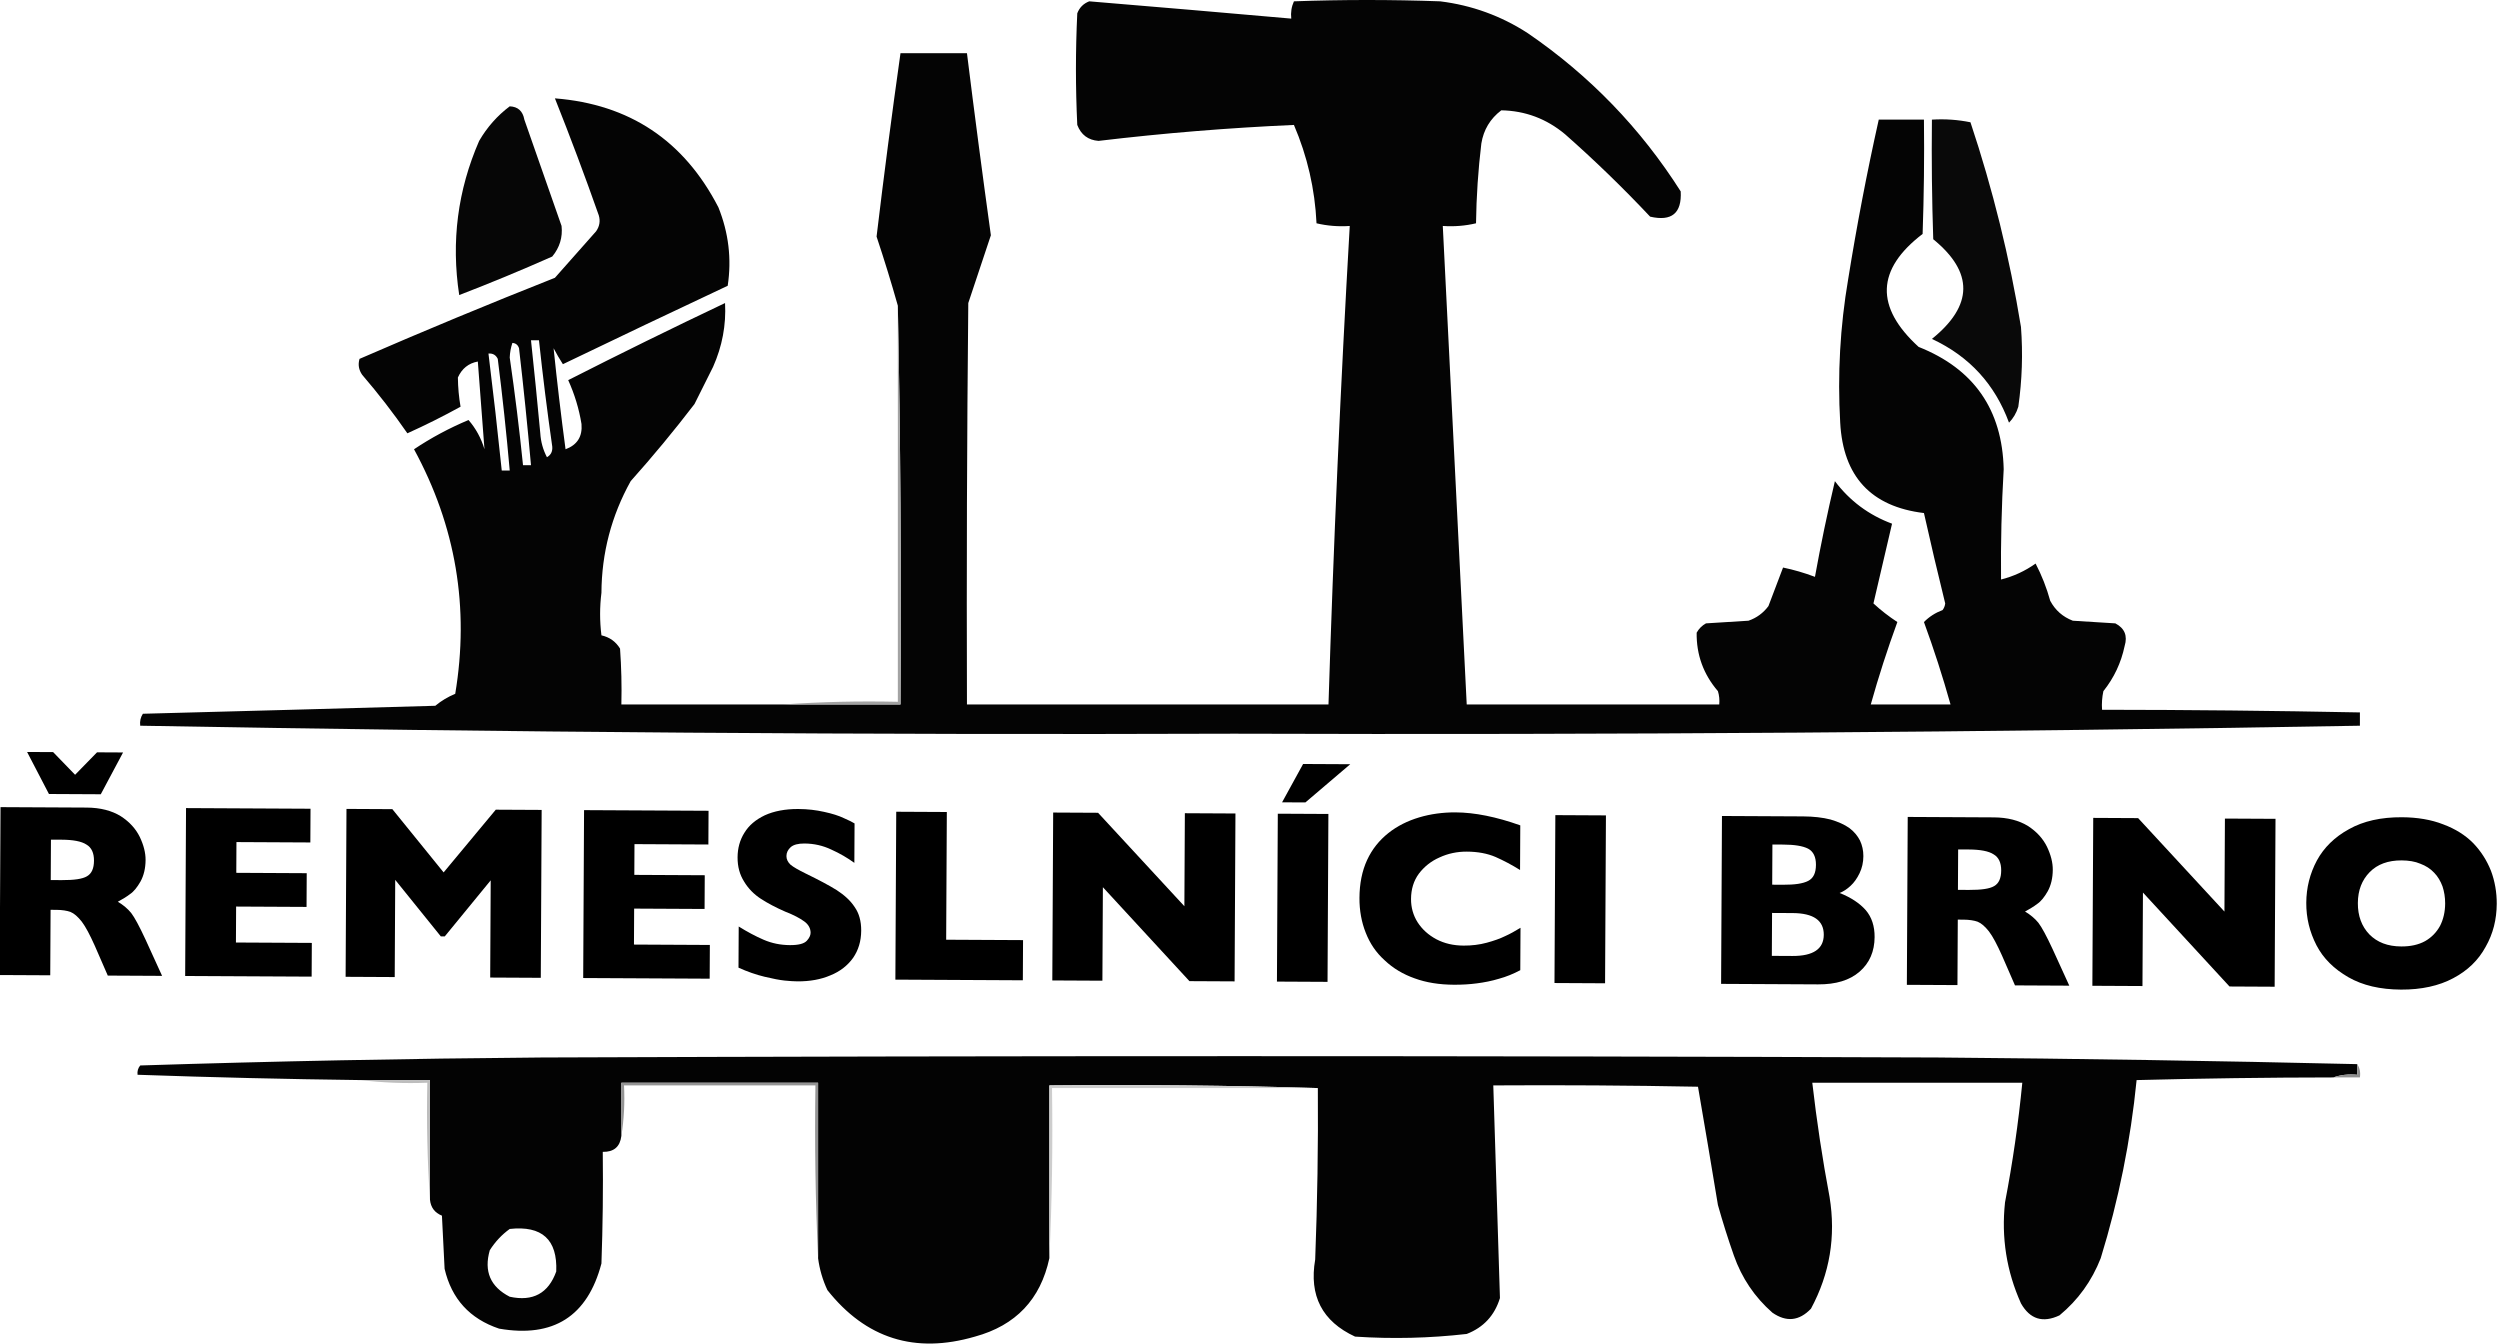
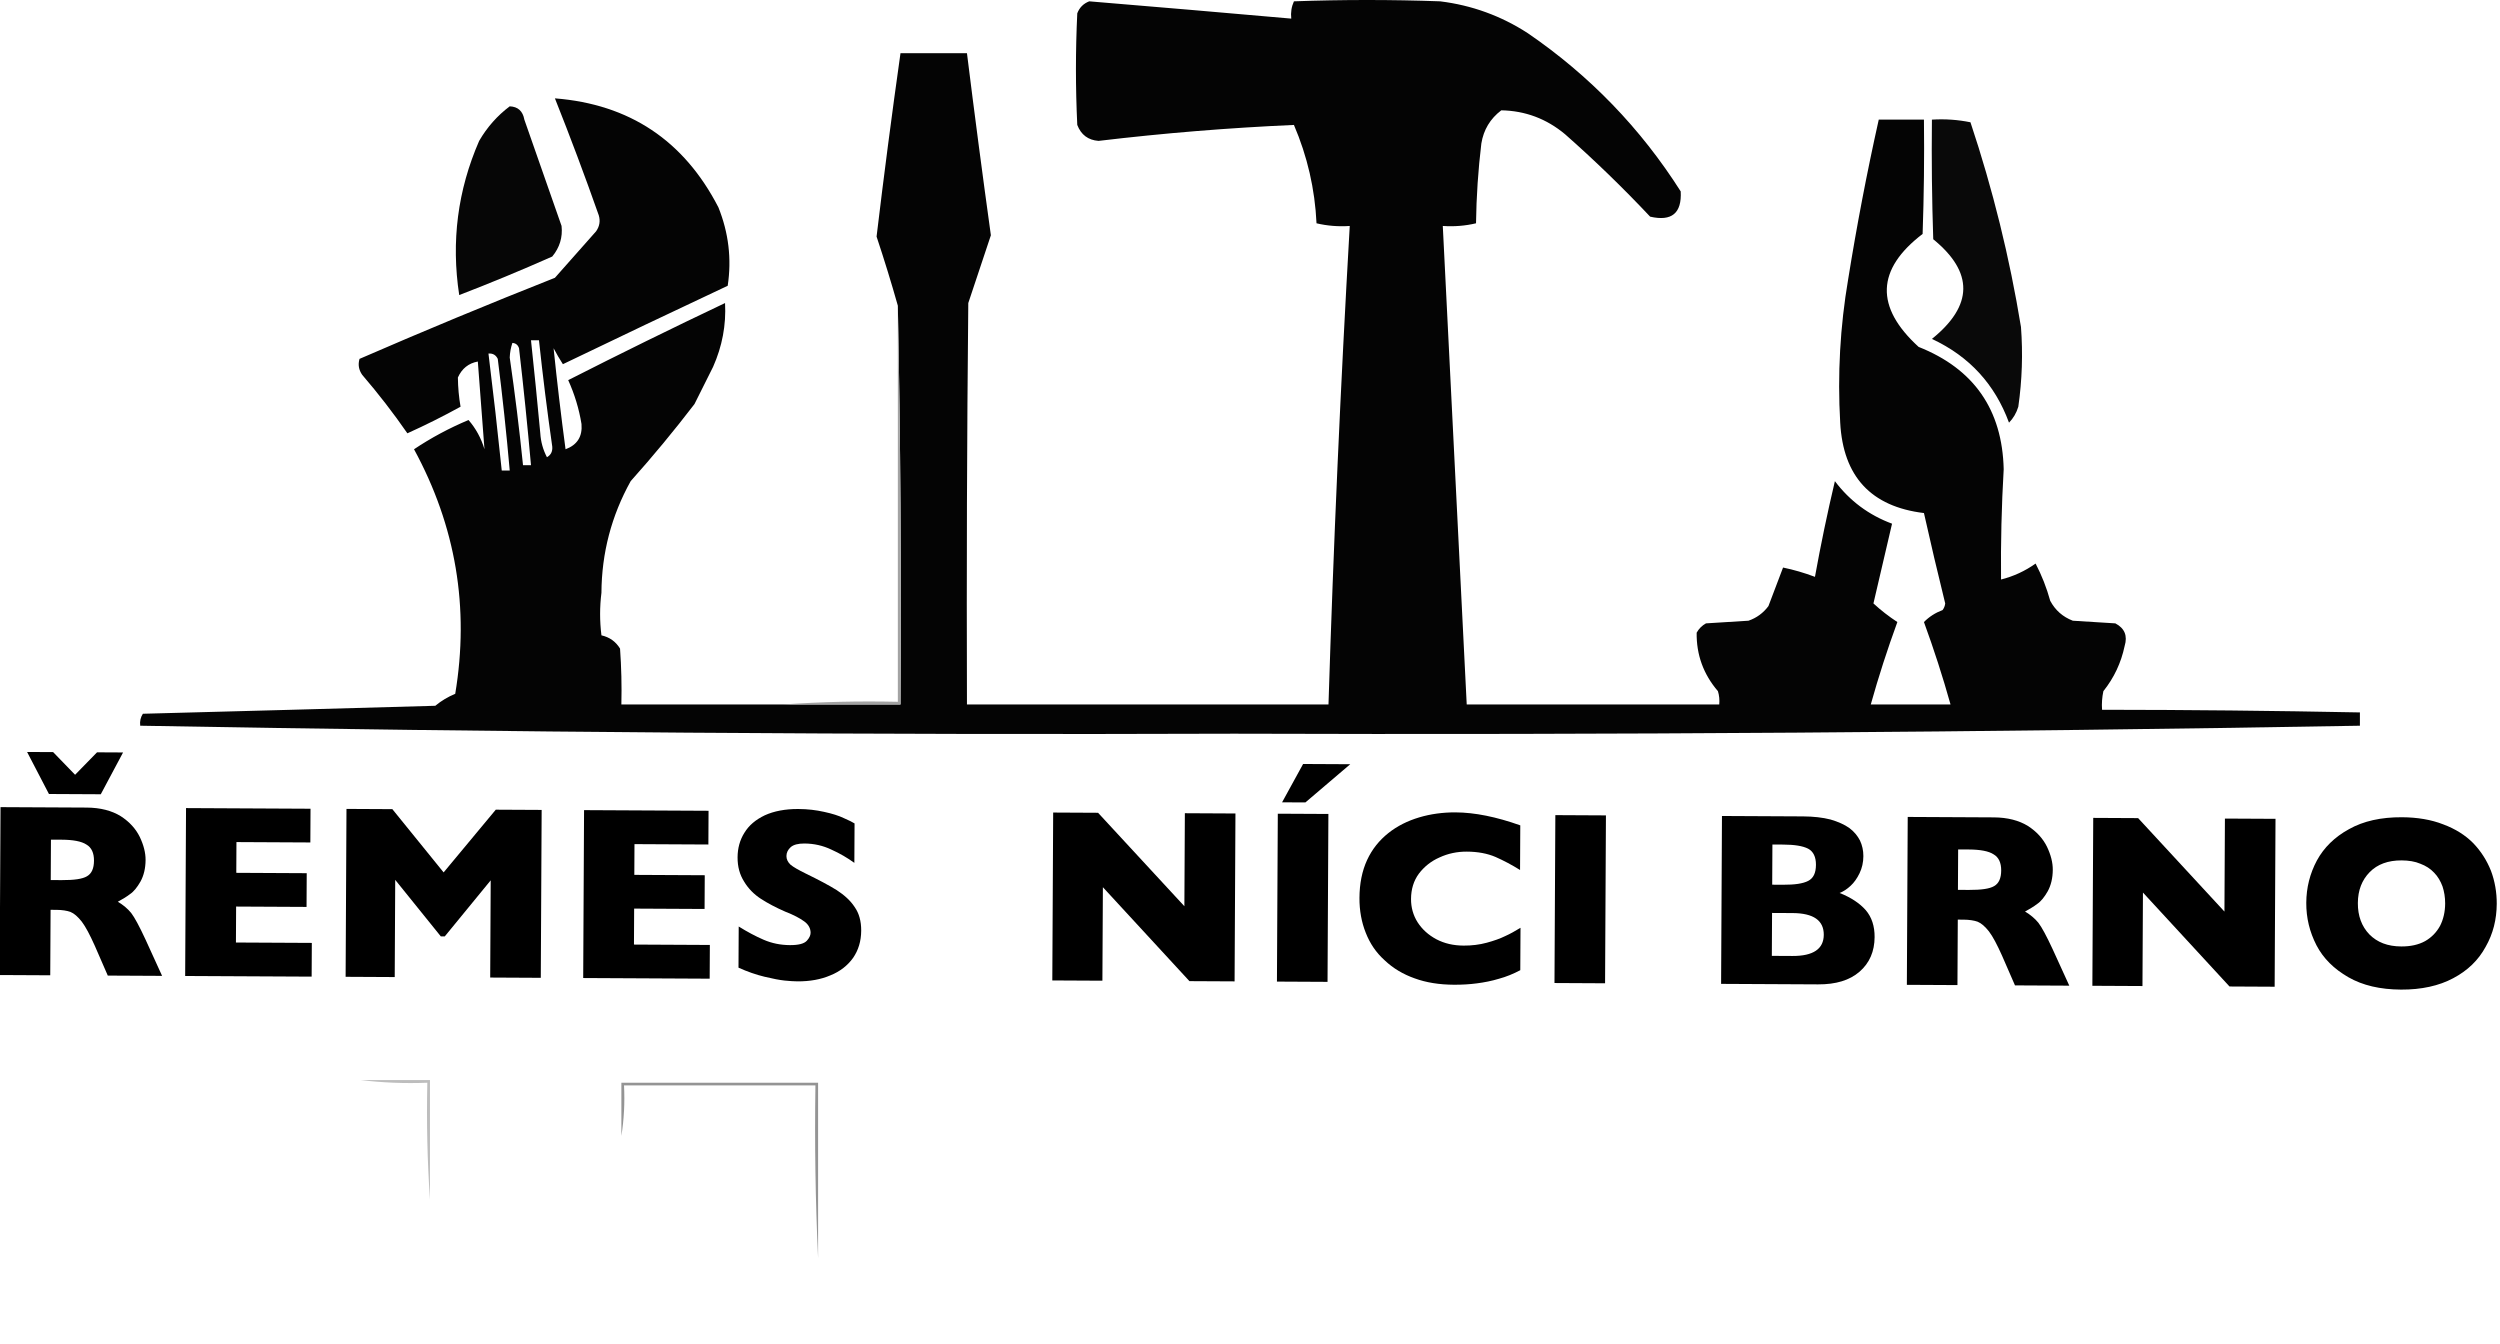
<svg xmlns="http://www.w3.org/2000/svg" width="100%" height="100%" viewBox="0 0 837 450" version="1.1" xml:space="preserve" style="fill-rule:evenodd;clip-rule:evenodd;stroke-linejoin:round;stroke-miterlimit:2;">
  <g transform="matrix(1,0,0,1,0.176,-29.558)">
    <g transform="matrix(0.89,0,0,0.89,45.842,29.558)">
      <g transform="matrix(1,0,0,1,-85.457,-238.5)">
        <path d="M267.5,503.5L372.5,503.5C372.832,453.331 372.499,403.331 371.5,353.5C369.042,344.791 366.375,336.125 363.5,327.5C366.255,304.457 369.255,281.457 372.5,258.5L397.5,258.5C400.335,281.344 403.335,304.178 406.5,327C403.667,335.498 400.834,343.998 398,352.5C397.5,402.832 397.333,453.166 397.5,503.5L533.5,503.5C535.38,443.463 538.047,383.463 541.5,323.5C537.233,323.797 533.066,323.464 529,322.5C528.395,309.642 525.562,297.309 520.5,285.5C496.023,286.581 471.523,288.581 447,291.5C443.089,291.207 440.422,289.207 439,285.5C438.333,271.5 438.333,257.5 439,243.5C439.833,241.333 441.333,239.833 443.5,239C468.811,241.097 494.144,243.264 519.5,245.5C519.244,243.208 519.577,241.041 520.5,239C538.833,238.333 557.167,238.333 575.5,239C587.439,240.472 598.439,244.472 608.5,251C631.755,266.921 650.922,286.755 666,310.5C666.452,318.708 662.619,321.875 654.5,320C644.252,309.103 633.585,298.77 622.5,289C615.504,283.163 607.504,280.163 598.5,280C594.334,283.165 591.834,287.332 591,292.5C589.802,302.451 589.135,312.451 589,322.5C584.934,323.464 580.767,323.797 576.5,323.5C579.499,383.49 582.499,443.49 585.5,503.5L680.5,503.5C680.66,501.801 680.494,500.134 680,498.5C674.549,492.143 671.882,484.81 672,476.5C672.833,475 674,473.833 675.5,473C680.833,472.667 686.167,472.333 691.5,472C694.562,470.939 697.062,469.106 699,466.5C700.838,461.65 702.672,456.817 704.5,452C708.522,452.83 712.522,453.996 716.5,455.5C718.679,443.437 721.179,431.437 724,419.5C729.589,426.918 736.755,432.251 745.5,435.5C743.168,445.489 740.835,455.489 738.5,465.5C741.28,468.064 744.28,470.397 747.5,472.5C743.759,482.723 740.426,493.056 737.5,503.5L767.5,503.5C764.574,493.056 761.241,482.723 757.5,472.5C759.457,470.515 761.79,469.015 764.5,468C765.059,467.275 765.392,466.442 765.5,465.5C762.704,454.182 760.037,442.848 757.5,431.5C737.594,429.088 727.094,417.755 726,397.5C724.956,379.391 725.956,361.391 729,343.5C732.234,323.35 736.067,303.35 740.5,283.5L757.5,283.5C757.667,297.837 757.5,312.171 757,326.5C739.552,339.83 739.052,353.997 755.5,369C776.299,377.259 786.966,392.592 787.5,415C786.698,428.822 786.365,442.656 786.5,456.5C791.191,455.322 795.524,453.322 799.5,450.5C801.814,454.935 803.647,459.602 805,464.5C806.892,468.058 809.725,470.558 813.5,472C818.833,472.333 824.167,472.667 829.5,473C832.991,474.821 834.157,477.654 833,481.5C831.672,487.822 829.005,493.489 825,498.5C824.503,500.81 824.337,503.143 824.5,505.5C856.837,505.527 889.171,505.86 921.5,506.5L921.5,511.5C780.347,513.97 639.18,514.97 498,514.5C360.819,514.985 223.652,513.985 86.5,511.5C86.286,509.856 86.62,508.356 87.5,507C124.168,506.042 160.834,505.042 197.5,504C199.756,502.132 202.256,500.632 205,499.5C210.4,467.088 205.233,436.421 189.5,407.5C195.917,403.206 202.75,399.539 210,396.5C212.764,399.69 214.764,403.356 216,407.5C215.2,396.528 214.367,385.528 213.5,374.5C210.012,375.143 207.512,377.143 206,380.5C206.04,384.223 206.373,387.889 207,391.5C200.473,395.097 193.806,398.43 187,401.5C181.741,393.901 176.074,386.567 170,379.5C168.699,377.635 168.365,375.635 169,373.5C193.283,362.946 217.783,352.779 242.5,343C247.667,337.167 252.833,331.333 258,325.5C259.301,323.635 259.635,321.635 259,319.5C253.795,304.717 248.295,290.05 242.5,275.5C270.557,277.707 291.057,291.374 304,316.5C307.853,326.094 309.019,335.927 307.5,346C286.79,355.737 266.124,365.57 245.5,375.5C244.239,373.547 243.073,371.547 242,369.5C243.297,382.129 244.797,394.796 246.5,407.5C250.896,405.88 252.896,402.713 252.5,398C251.568,392.297 249.902,386.797 247.5,381.5C267.013,371.577 286.679,361.911 306.5,352.5C306.942,360.758 305.442,368.758 302,376.5C299.667,381.167 297.333,385.833 295,390.5C287.377,400.458 279.377,410.125 271,419.5C263.754,432.534 260.087,446.534 260,461.5C259.333,466.833 259.333,472.167 260,477.5C263.08,478.199 265.414,479.866 267,482.5C267.5,489.492 267.666,496.492 267.5,503.5ZM226.5,367.5C225.914,369.243 225.581,371.076 225.5,373C227.454,386.468 229.121,399.968 230.5,413.5L233.5,413.5C232.199,398.826 230.699,384.159 229,369.5C228.583,368.244 227.75,367.577 226.5,367.5ZM217.5,371.5C219.314,386.155 220.98,400.822 222.5,415.5L225.5,415.5C224.271,401.482 222.771,387.482 221,373.5C220.29,372.027 219.124,371.36 217.5,371.5ZM233.5,366.5C234.748,378.151 235.915,389.818 237,401.5C237.198,404.702 238.031,407.702 239.5,410.5C240.991,409.652 241.658,408.319 241.5,406.5C239.593,393.191 237.927,379.858 236.5,366.5L233.5,366.5Z" style="fill:rgb(4,4,4);" />
      </g>
      <g transform="matrix(1,0,0,1,-85.457,-238.5)">
        <path d="M225.5,278.5C228.595,278.626 230.428,280.293 231,283.5C235.667,296.833 240.333,310.167 245,323.5C245.46,327.767 244.294,331.6 241.5,335C229.955,340.126 218.288,344.96 206.5,349.5C203.42,329.371 205.92,310.038 214,291.5C216.984,286.353 220.818,282.02 225.5,278.5Z" style="fill:rgb(6,6,6);" />
      </g>
      <g transform="matrix(1,0,0,1,-85.457,-238.5)">
        <path d="M760.5,283.5C765.43,283.197 770.263,283.531 775,284.5C783.394,309.676 789.727,335.343 794,361.5C794.756,371.536 794.423,381.536 793,391.5C792.288,393.847 791.121,395.847 789.5,397.5C784.179,383.012 774.512,372.512 760.5,366C776.068,353.431 776.235,340.931 761,328.5C760.5,313.504 760.333,298.504 760.5,283.5Z" style="fill:rgb(9,9,9);" />
      </g>
      <g transform="matrix(1,0,0,1,-85.457,-238.5)">
        <path d="M371.5,353.5C372.499,403.331 372.832,453.331 372.5,503.5L328.5,503.5C342.657,502.504 356.99,502.171 371.5,502.5L371.5,353.5Z" style="fill:rgb(163,163,163);" />
      </g>
      <g transform="matrix(1,0,0,1,-85.457,-272.194)">
-         <path d="M920.5,672.5L920.5,676.5C917.287,676.19 914.287,676.523 911.5,677.5C886.828,677.528 862.162,677.861 837.5,678.5C835.246,701.272 830.746,723.605 824,745.5C820.646,754.068 815.479,761.235 808.5,767C802.226,769.967 797.392,768.467 794,762.5C788.57,750.404 786.57,737.737 788,724.5C790.869,709.583 793.036,694.583 794.5,679.5L715.5,679.5C717.153,693.903 719.32,708.236 722,722.5C724.418,737.343 722.085,751.343 715,764.5C710.578,769.132 705.745,769.632 700.5,766C693.81,760.129 688.976,752.962 686,744.5C683.798,738.228 681.798,731.895 680,725.5C677.546,710.609 675.046,695.776 672.5,681C646.835,680.5 621.169,680.333 595.5,680.5C596.334,707.178 597.167,733.845 598,760.5C595.985,767.057 591.818,771.557 585.5,774C571.556,775.595 557.556,775.928 543.5,775C531.138,769.279 526.138,759.613 528.5,746C529.323,724.508 529.657,703.008 529.5,681.5C496.004,680.502 462.337,680.168 428.5,680.5L428.5,745.5C425.196,760.972 415.863,770.806 400.5,775C377.953,781.578 359.453,775.745 345,757.5C343.21,753.673 342.044,749.673 341.5,745.5L341.5,679.5L267.5,679.5L267.5,699.5C266.998,703.59 264.665,705.59 260.5,705.5C260.667,719.504 260.5,733.504 260,747.5C254.765,767.378 241.932,775.544 221.5,772C210.46,768.295 203.627,760.795 201,749.5C200.667,742.833 200.333,736.167 200,729.5C197.289,728.412 195.789,726.412 195.5,723.5L195.5,678.5L169.5,678.5C141.484,678.146 113.484,677.479 85.5,676.5C85.33,675.178 85.663,674.011 86.5,673C136.816,671.405 187.149,670.405 237.5,670C412.5,669.333 587.5,669.333 762.5,670C815.176,670.436 867.843,671.269 920.5,672.5ZM225.5,734.5C222.528,736.641 220.028,739.308 218,742.5C215.72,750.435 218.22,756.269 225.5,760C234.22,761.888 240.053,758.721 243,750.5C243.499,738.505 237.666,733.172 225.5,734.5Z" style="fill:rgb(3,3,3);" />
-       </g>
+         </g>
      <g transform="matrix(1,0,0,1,-85.457,-272.194)">
-         <path d="M920.5,672.5C921.451,673.919 921.784,675.585 921.5,677.5L911.5,677.5C914.287,676.523 917.287,676.19 920.5,676.5L920.5,672.5Z" style="fill:rgb(143,143,143);" />
-       </g>
+         </g>
      <g transform="matrix(1,0,0,1,-85.457,-272.194)">
        <path d="M169.5,678.5L195.5,678.5L195.5,723.5C194.504,709.01 194.171,694.343 194.5,679.5C185.983,679.826 177.65,679.493 169.5,678.5Z" style="fill:rgb(189,189,189);" />
      </g>
      <g transform="matrix(1,0,0,1,-85.457,-272.194)">
-         <path d="M529.5,681.5L429.5,681.5C429.831,703.007 429.497,724.34 428.5,745.5L428.5,680.5C462.337,680.168 496.004,680.502 529.5,681.5Z" style="fill:rgb(205,205,205);" />
-       </g>
+         </g>
      <g transform="matrix(1,0,0,1,-85.457,-272.194)">
        <path d="M341.5,745.5C340.503,724.006 340.169,702.34 340.5,680.5L268.5,680.5C268.823,687.022 268.49,693.355 267.5,699.5L267.5,679.5L341.5,679.5L341.5,745.5Z" style="fill:rgb(148,148,148);" />
      </g>
    </g>
    <g transform="matrix(0.973,0.005,-0.005,0.973,-62.358,-35.009)">
      <g transform="matrix(85.333,0,0,85.333,58.599,401.519)">
        <path d="M0.74,-0L0.521,-0L0.468,-0.12C0.448,-0.164 0.431,-0.196 0.415,-0.217C0.399,-0.237 0.384,-0.25 0.369,-0.256C0.355,-0.261 0.335,-0.264 0.312,-0.264L0.289,-0.264L0.289,-0L0.085,-0L0.085,-0.677L0.432,-0.677C0.488,-0.677 0.534,-0.665 0.57,-0.643C0.606,-0.62 0.631,-0.592 0.647,-0.56C0.663,-0.527 0.671,-0.496 0.671,-0.467C0.671,-0.433 0.664,-0.404 0.651,-0.38C0.638,-0.357 0.624,-0.339 0.609,-0.329C0.595,-0.318 0.578,-0.308 0.56,-0.298C0.582,-0.285 0.6,-0.27 0.614,-0.253C0.628,-0.235 0.647,-0.2 0.672,-0.147L0.74,-0ZM0.463,-0.463C0.463,-0.494 0.453,-0.516 0.432,-0.528C0.412,-0.541 0.378,-0.547 0.332,-0.547L0.289,-0.547L0.289,-0.384L0.333,-0.384C0.383,-0.384 0.417,-0.389 0.435,-0.4C0.454,-0.411 0.463,-0.432 0.463,-0.463ZM0.578,-0.9L0.489,-0.731L0.28,-0.731L0.191,-0.9L0.296,-0.9L0.385,-0.809L0.473,-0.9L0.578,-0.9Z" style="fill-rule:nonzero;" />
      </g>
      <g transform="matrix(85.333,0,0,85.333,122.432,401.519)">
        <path d="M0.595,-0L0.085,-0L0.085,-0.677L0.587,-0.677L0.587,-0.541L0.289,-0.541L0.289,-0.417L0.573,-0.417L0.573,-0.281L0.289,-0.281L0.289,-0.136L0.595,-0.136L0.595,-0Z" style="fill-rule:nonzero;" />
      </g>
      <g transform="matrix(85.333,0,0,85.333,177.641,401.519)">
        <path d="M0.872,-0L0.668,-0L0.668,-0.392L0.484,-0.165L0.468,-0.165L0.283,-0.392L0.283,-0L0.085,-0L0.085,-0.677L0.27,-0.677L0.478,-0.423L0.687,-0.677L0.872,-0.677L0.872,-0Z" style="fill-rule:nonzero;" />
      </g>
      <g transform="matrix(85.333,0,0,85.333,259.391,401.519)">
        <path d="M0.595,-0L0.085,-0L0.085,-0.677L0.587,-0.677L0.587,-0.541L0.289,-0.541L0.289,-0.417L0.573,-0.417L0.573,-0.281L0.289,-0.281L0.289,-0.136L0.595,-0.136L0.595,-0Z" style="fill-rule:nonzero;" />
      </g>
      <g transform="matrix(85.333,0,0,85.333,314.599,401.519)">
        <path d="M0.558,-0.197C0.558,-0.154 0.547,-0.118 0.526,-0.087C0.504,-0.056 0.474,-0.032 0.435,-0.016C0.396,0.001 0.352,0.009 0.302,0.009C0.288,0.009 0.271,0.008 0.25,0.006C0.23,0.004 0.203,-0.001 0.169,-0.009C0.135,-0.017 0.1,-0.029 0.064,-0.045L0.064,-0.211C0.098,-0.19 0.132,-0.172 0.165,-0.158C0.198,-0.144 0.233,-0.137 0.271,-0.137C0.306,-0.137 0.328,-0.143 0.339,-0.155C0.349,-0.166 0.354,-0.177 0.354,-0.187C0.354,-0.205 0.345,-0.221 0.328,-0.233C0.31,-0.246 0.285,-0.259 0.251,-0.272C0.214,-0.288 0.181,-0.305 0.153,-0.323C0.125,-0.341 0.102,-0.364 0.085,-0.392C0.067,-0.42 0.058,-0.452 0.058,-0.49C0.058,-0.527 0.067,-0.56 0.085,-0.589C0.103,-0.619 0.13,-0.642 0.167,-0.66C0.204,-0.677 0.249,-0.686 0.302,-0.686C0.34,-0.686 0.374,-0.682 0.406,-0.675C0.439,-0.668 0.465,-0.66 0.486,-0.65C0.507,-0.641 0.521,-0.634 0.529,-0.629L0.529,-0.47C0.501,-0.49 0.47,-0.508 0.436,-0.523C0.402,-0.539 0.366,-0.547 0.327,-0.547C0.302,-0.547 0.283,-0.542 0.272,-0.532C0.261,-0.522 0.255,-0.51 0.255,-0.496C0.255,-0.483 0.261,-0.471 0.272,-0.461C0.283,-0.452 0.304,-0.44 0.333,-0.426C0.385,-0.401 0.427,-0.379 0.458,-0.36C0.489,-0.34 0.514,-0.318 0.531,-0.292C0.549,-0.267 0.558,-0.235 0.558,-0.197Z" style="fill-rule:nonzero;" />
      </g>
      <g transform="matrix(85.333,0,0,85.333,366.807,401.519)">
-         <path d="M0.599,-0L0.085,-0L0.085,-0.677L0.289,-0.677L0.289,-0.162L0.599,-0.162L0.599,-0Z" style="fill-rule:nonzero;" />
-       </g>
+         </g>
      <g transform="matrix(85.333,0,0,85.333,420.807,401.519)">
        <path d="M0.82,-0L0.638,-0L0.287,-0.377L0.287,-0L0.085,-0L0.085,-0.677L0.266,-0.677L0.616,-0.302L0.616,-0.677L0.82,-0.677L0.82,-0Z" style="fill-rule:nonzero;" />
      </g>
      <g transform="matrix(85.333,0,0,85.333,498.016,401.519)">
        <path d="M0.29,-0L0.086,-0L0.086,-0.677L0.29,-0.677L0.29,-0ZM0.377,-0.878L0.197,-0.723L0.103,-0.723L0.187,-0.878L0.377,-0.878Z" style="fill-rule:nonzero;" />
      </g>
      <g transform="matrix(85.333,0,0,85.333,530.099,401.519)">
        <path d="M0.691,-0.051C0.663,-0.036 0.634,-0.024 0.605,-0.016C0.576,-0.007 0.546,-0.001 0.516,0.003C0.487,0.007 0.456,0.009 0.424,0.009C0.365,0.009 0.312,0.001 0.265,-0.016C0.219,-0.032 0.178,-0.056 0.144,-0.088C0.109,-0.119 0.084,-0.156 0.067,-0.199C0.05,-0.241 0.041,-0.288 0.041,-0.339C0.041,-0.397 0.051,-0.448 0.071,-0.492C0.091,-0.536 0.12,-0.572 0.156,-0.601C0.192,-0.63 0.234,-0.651 0.28,-0.665C0.326,-0.679 0.375,-0.686 0.427,-0.686C0.504,-0.686 0.591,-0.669 0.688,-0.635L0.688,-0.455C0.654,-0.476 0.621,-0.493 0.589,-0.507C0.556,-0.521 0.517,-0.528 0.473,-0.528C0.434,-0.528 0.397,-0.52 0.363,-0.504C0.329,-0.489 0.301,-0.466 0.28,-0.438C0.259,-0.409 0.249,-0.375 0.249,-0.336C0.249,-0.302 0.258,-0.27 0.276,-0.242C0.295,-0.213 0.32,-0.191 0.352,-0.174C0.385,-0.157 0.421,-0.149 0.462,-0.149C0.495,-0.149 0.526,-0.153 0.555,-0.161C0.584,-0.169 0.609,-0.178 0.629,-0.188C0.649,-0.197 0.67,-0.209 0.691,-0.222L0.691,-0.051Z" style="fill-rule:nonzero;" />
      </g>
      <g transform="matrix(85.333,0,0,85.333,593.516,401.519)">
        <rect x="0.086" y="-0.677" width="0.204" height="0.677" style="fill-rule:nonzero;" />
      </g>
      <g transform="matrix(85.333,0,0,85.333,650.932,401.519)">
        <path d="M0.703,-0.192C0.703,-0.134 0.683,-0.087 0.643,-0.052C0.603,-0.017 0.548,-0 0.476,-0L0.085,-0L0.085,-0.677L0.412,-0.677C0.454,-0.677 0.491,-0.673 0.523,-0.665C0.554,-0.656 0.579,-0.645 0.599,-0.631C0.618,-0.617 0.632,-0.6 0.642,-0.581C0.651,-0.562 0.656,-0.541 0.656,-0.518C0.656,-0.493 0.651,-0.47 0.641,-0.449C0.631,-0.428 0.619,-0.411 0.605,-0.398C0.59,-0.384 0.576,-0.375 0.561,-0.369C0.607,-0.351 0.642,-0.328 0.667,-0.3C0.691,-0.272 0.703,-0.236 0.703,-0.192ZM0.465,-0.482C0.465,-0.514 0.454,-0.536 0.433,-0.547C0.411,-0.558 0.378,-0.563 0.332,-0.563L0.289,-0.563L0.289,-0.401L0.333,-0.401C0.38,-0.401 0.413,-0.406 0.434,-0.417C0.455,-0.428 0.465,-0.449 0.465,-0.482ZM0.498,-0.2C0.498,-0.258 0.456,-0.287 0.372,-0.287L0.289,-0.287L0.289,-0.114L0.372,-0.114C0.456,-0.114 0.498,-0.143 0.498,-0.2Z" style="fill-rule:nonzero;" />
      </g>
      <g transform="matrix(85.333,0,0,85.333,714.849,401.519)">
        <path d="M0.74,-0L0.521,-0L0.468,-0.12C0.448,-0.164 0.431,-0.196 0.415,-0.217C0.399,-0.237 0.384,-0.25 0.369,-0.256C0.355,-0.261 0.335,-0.264 0.312,-0.264L0.289,-0.264L0.289,-0L0.085,-0L0.085,-0.677L0.432,-0.677C0.488,-0.677 0.534,-0.665 0.57,-0.643C0.606,-0.62 0.631,-0.592 0.647,-0.56C0.663,-0.527 0.671,-0.496 0.671,-0.467C0.671,-0.433 0.664,-0.404 0.651,-0.38C0.638,-0.357 0.624,-0.339 0.609,-0.329C0.595,-0.318 0.578,-0.308 0.56,-0.298C0.582,-0.285 0.6,-0.27 0.614,-0.253C0.628,-0.235 0.647,-0.2 0.672,-0.147L0.74,-0ZM0.463,-0.463C0.463,-0.494 0.453,-0.516 0.432,-0.528C0.412,-0.541 0.378,-0.547 0.332,-0.547L0.289,-0.547L0.289,-0.384L0.333,-0.384C0.383,-0.384 0.417,-0.389 0.435,-0.4C0.454,-0.411 0.463,-0.432 0.463,-0.463Z" style="fill-rule:nonzero;" />
      </g>
      <g transform="matrix(85.333,0,0,85.333,778.682,401.519)">
        <path d="M0.82,-0L0.638,-0L0.287,-0.377L0.287,-0L0.085,-0L0.085,-0.677L0.266,-0.677L0.616,-0.302L0.616,-0.677L0.82,-0.677L0.82,-0Z" style="fill-rule:nonzero;" />
      </g>
      <g transform="matrix(85.333,0,0,85.333,855.891,401.519)">
        <path d="M0.809,-0.339C0.809,-0.276 0.795,-0.218 0.765,-0.165C0.736,-0.111 0.693,-0.069 0.635,-0.038C0.578,-0.007 0.507,0.009 0.425,0.009C0.341,0.009 0.27,-0.007 0.212,-0.04C0.154,-0.073 0.111,-0.115 0.083,-0.168C0.055,-0.222 0.041,-0.278 0.041,-0.339C0.041,-0.4 0.055,-0.457 0.083,-0.51C0.111,-0.562 0.154,-0.605 0.212,-0.637C0.27,-0.67 0.341,-0.686 0.425,-0.686C0.487,-0.686 0.543,-0.677 0.592,-0.658C0.641,-0.64 0.681,-0.615 0.713,-0.583C0.744,-0.551 0.768,-0.514 0.785,-0.472C0.801,-0.43 0.809,-0.385 0.809,-0.339ZM0.601,-0.339C0.601,-0.364 0.597,-0.387 0.59,-0.408C0.582,-0.429 0.571,-0.448 0.556,-0.463C0.541,-0.479 0.522,-0.491 0.5,-0.499C0.479,-0.508 0.453,-0.512 0.425,-0.512C0.37,-0.512 0.327,-0.496 0.296,-0.464C0.265,-0.432 0.249,-0.391 0.249,-0.339C0.249,-0.287 0.265,-0.245 0.296,-0.213C0.328,-0.181 0.37,-0.165 0.425,-0.165C0.462,-0.165 0.494,-0.172 0.521,-0.187C0.547,-0.202 0.567,-0.223 0.581,-0.249C0.594,-0.275 0.601,-0.305 0.601,-0.339Z" style="fill-rule:nonzero;" />
      </g>
    </g>
  </g>
</svg>